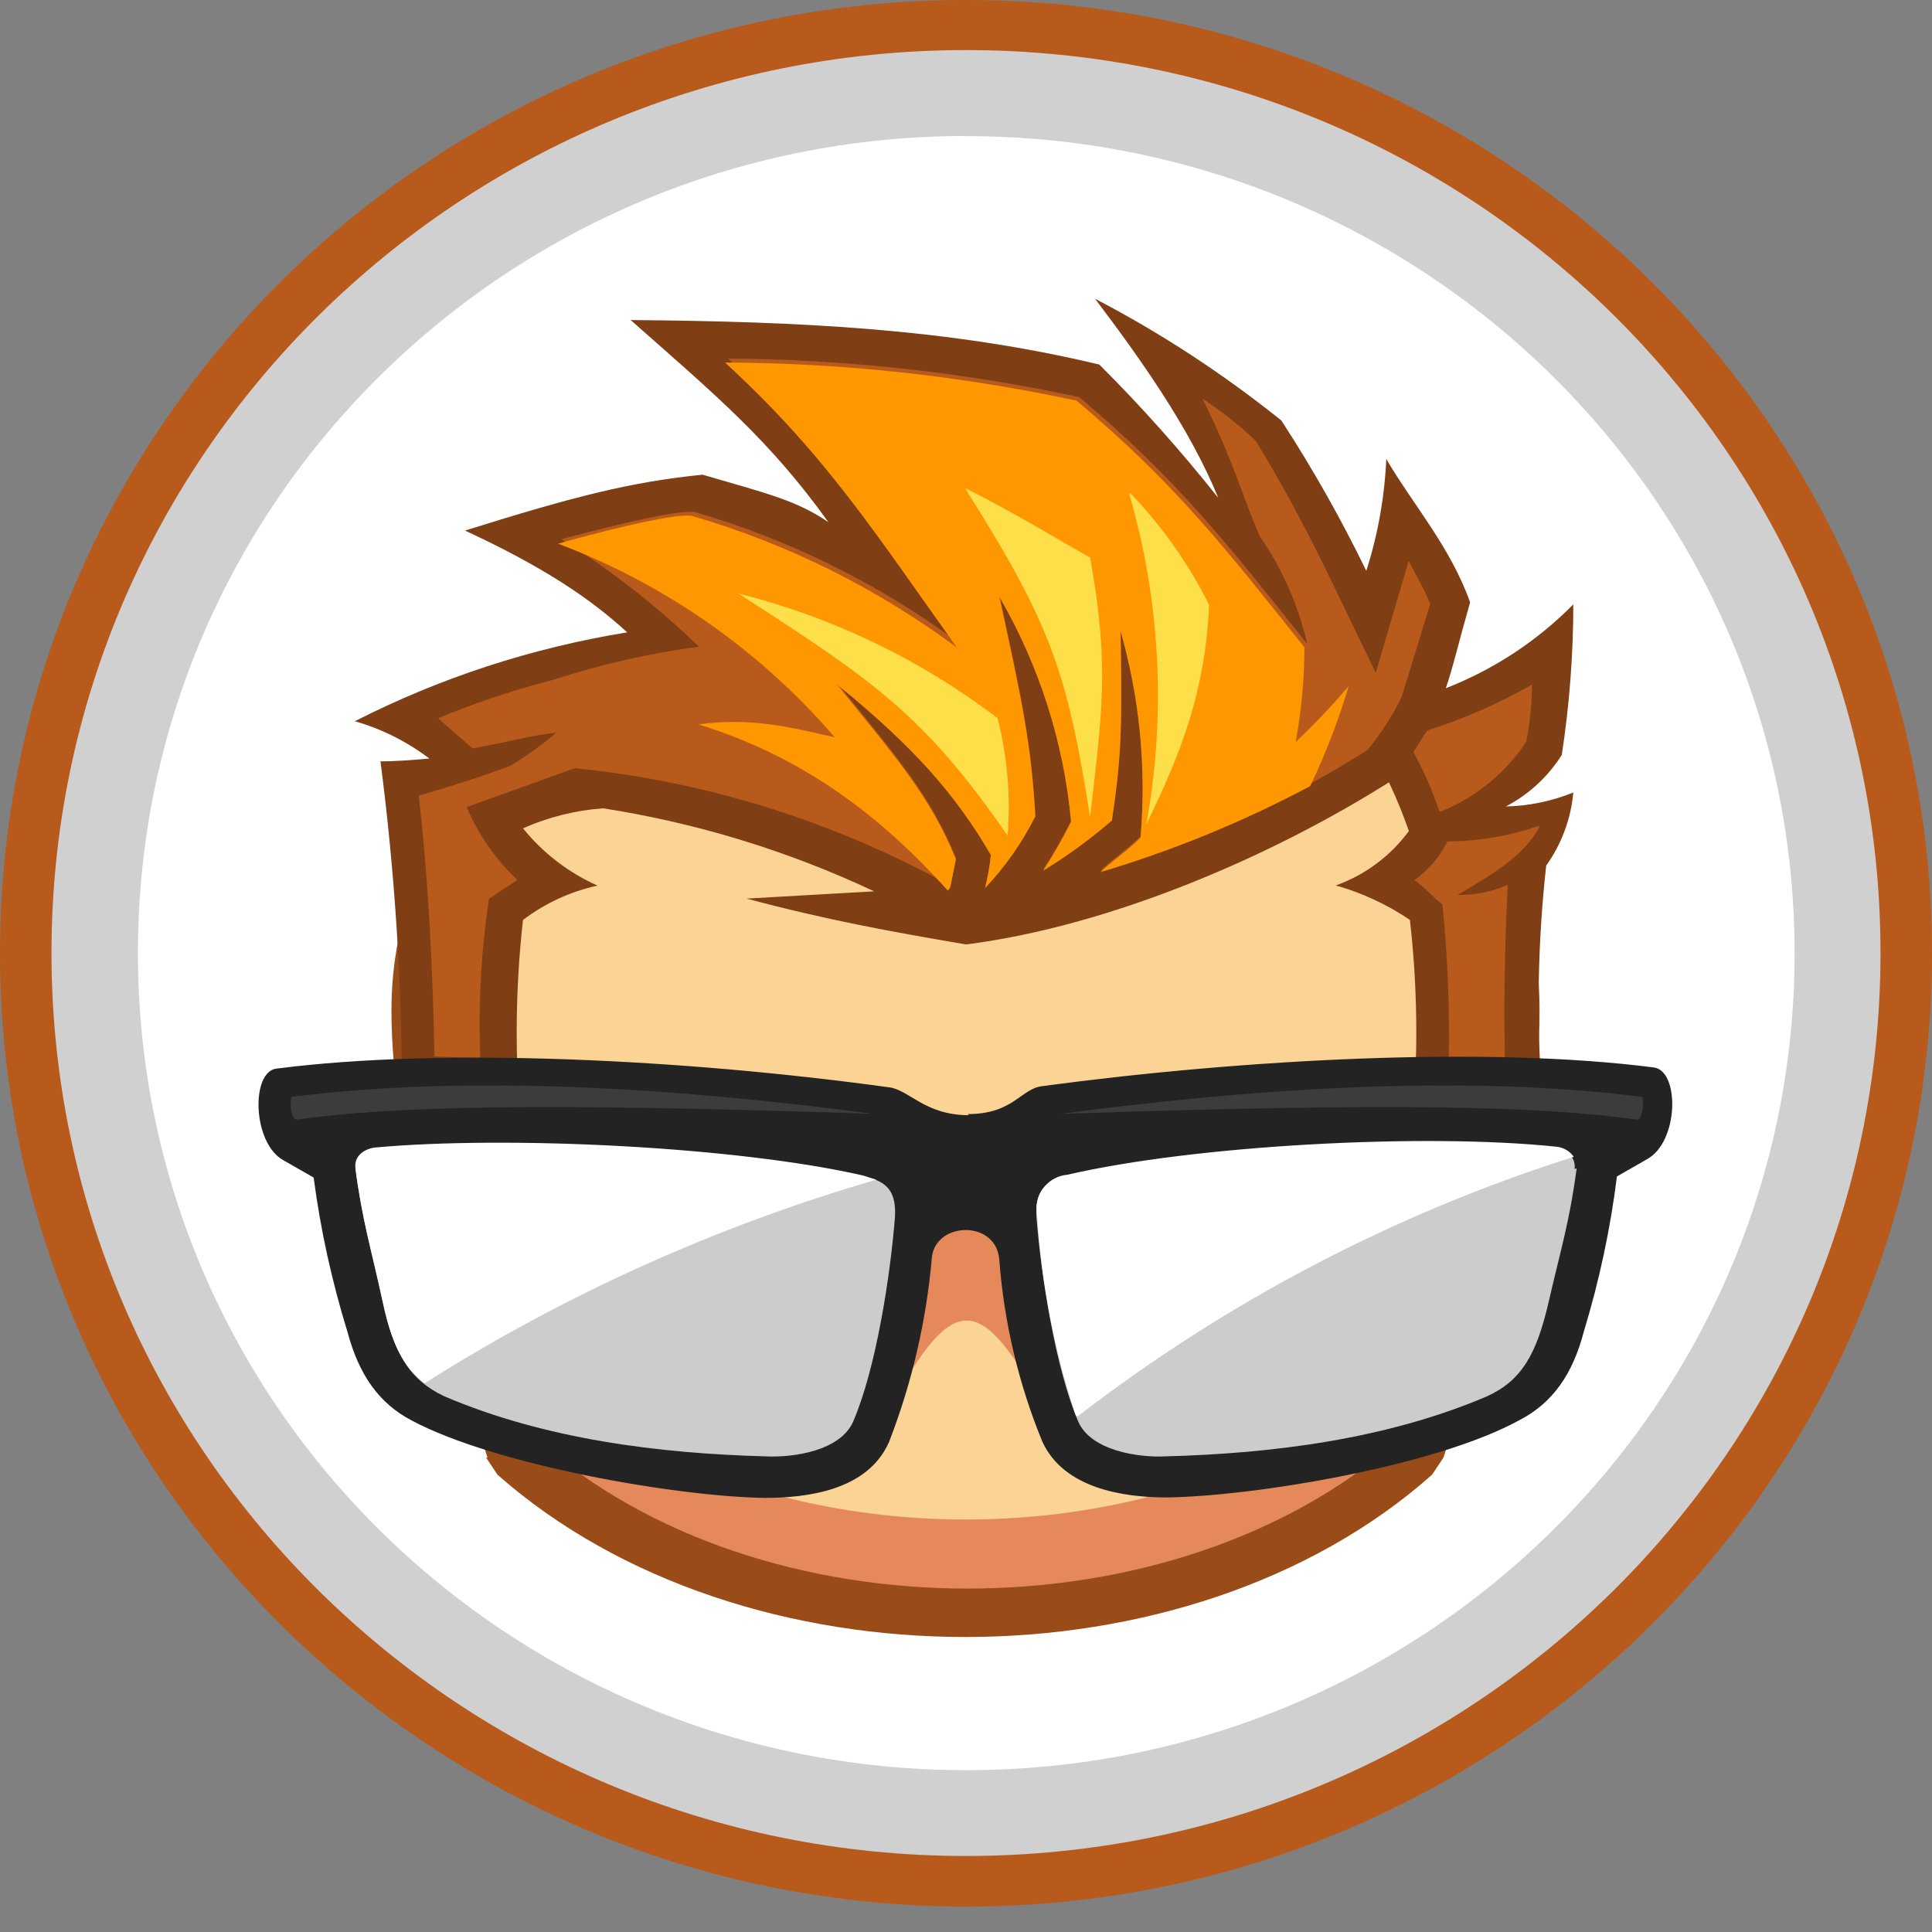
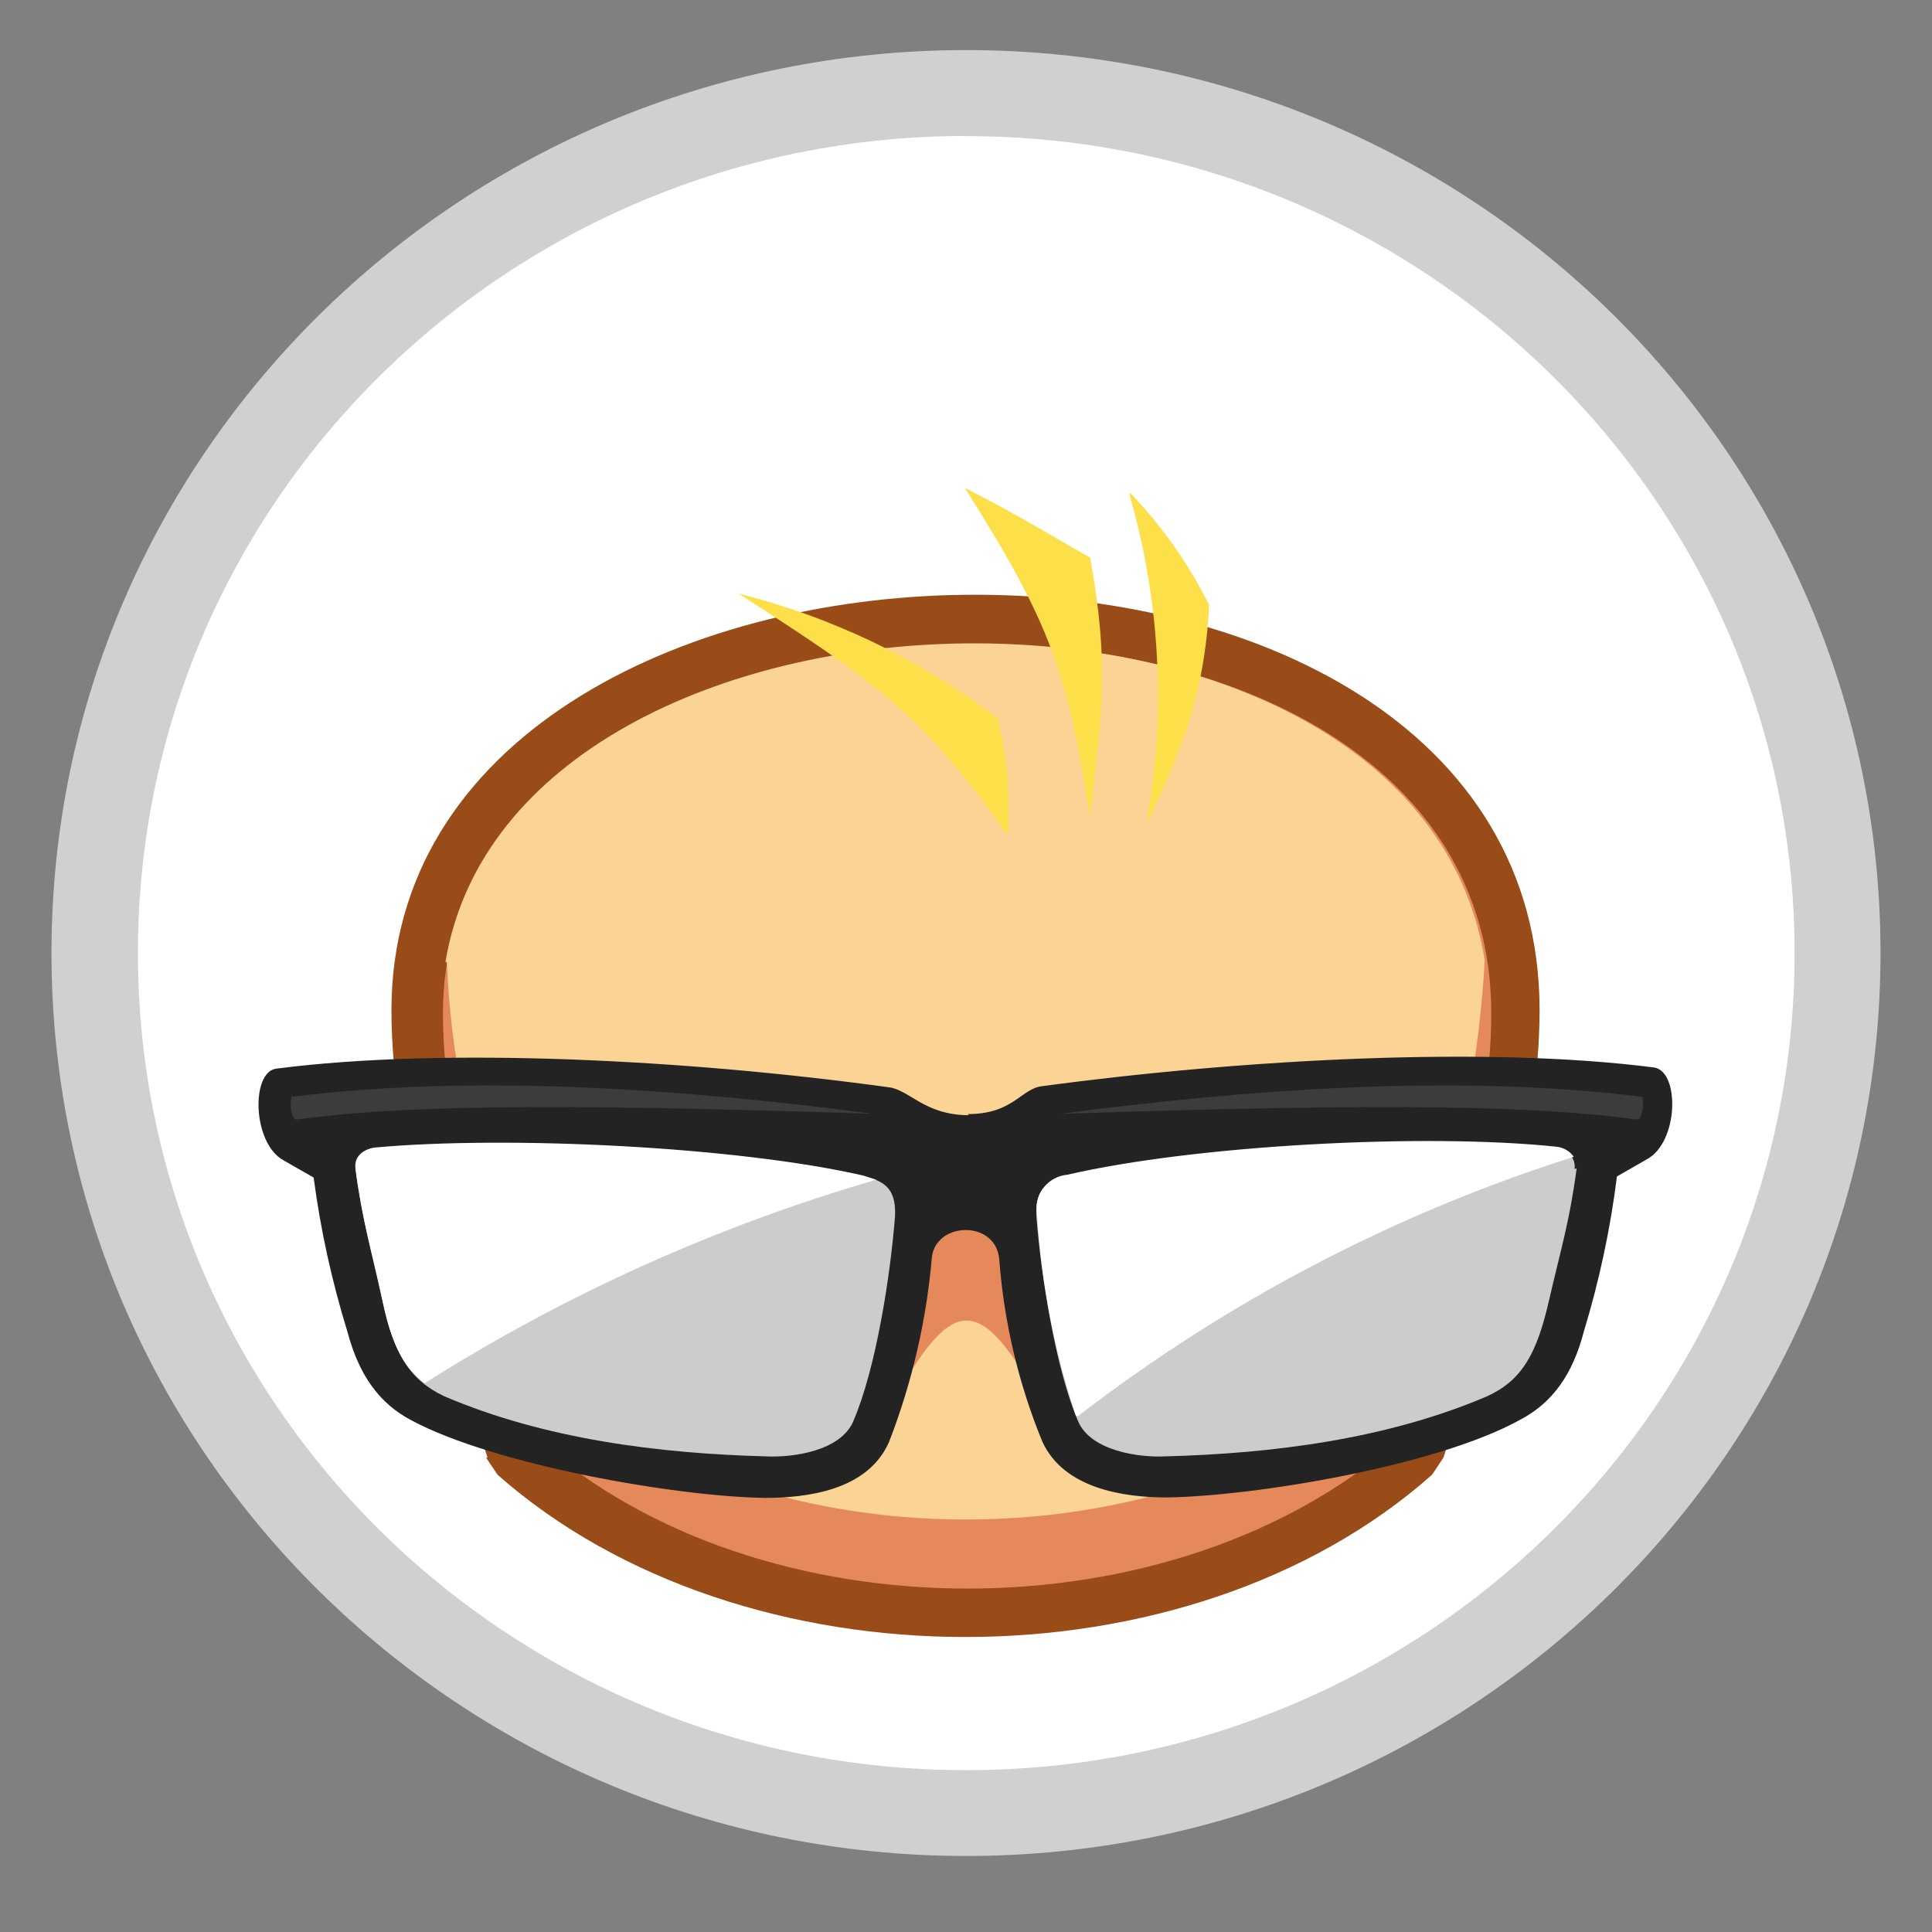
<svg xmlns="http://www.w3.org/2000/svg" width="26" height="26" viewBox="0 0 26 26" fill="none">
  <rect x="0" y="0" width="26" height="26" fill="#808080" stroke="none" />
  <g clip-path="url(#clip0_1006_1752)">
-     <path d="M13.002 0C20.176 0 26 5.749 26 12.829C26 19.909 20.169 25.658 13.002 25.658C5.835 25.658 0 19.911 0 12.829C0 5.747 5.826 0 13.002 0Z" fill="#B85A1B" />
    <path d="M13.001 0.674C19.811 0.674 25.307 6.114 25.307 12.825C25.307 19.537 19.79 24.977 13.001 24.977C6.212 24.977 0.693 19.537 0.693 12.825C0.693 6.114 6.211 0.674 13.001 0.674Z" fill="url(#paint0_radial_1006_1752)" />
    <path d="M13.002 1.832C19.153 1.832 24.151 6.751 24.151 12.827C24.151 18.903 19.162 23.822 13.002 23.822C6.841 23.822 1.856 18.901 1.856 12.825C1.856 6.749 6.847 1.83 13.002 1.83V1.832Z" fill="white" />
    <path d="M6.56 19.615C5.996 17.839 5.268 15.448 5.268 13.595C5.268 6.305 20.719 5.977 20.719 13.595C20.719 15.448 19.985 17.839 19.426 19.615L19.272 19.846C15.993 22.758 9.995 22.758 6.695 19.846L6.541 19.615H6.56Z" fill="#9A4C18" />
    <path d="M7.195 19.366C6.693 17.786 5.961 15.393 5.961 13.638C5.961 7.177 20.069 6.848 20.069 13.638C20.069 15.393 19.335 17.777 18.833 19.366C15.805 22.049 10.231 22.049 7.221 19.366H7.195Z" fill="#E5895B" />
    <path d="M5.995 12.944C6.921 7.368 19.053 7.099 19.981 12.925C19.945 13.566 19.868 14.204 19.749 14.834C17.842 14.84 15.937 14.943 14.038 15.143C13.749 15.18 13.653 15.451 13.036 15.451C12.419 15.451 12.227 15.18 11.956 15.143C10.06 14.934 8.153 14.83 6.245 14.834C6.117 14.215 6.04 13.585 6.014 12.953L5.995 12.944ZM17.375 19.405C14.772 20.797 11.224 20.797 8.619 19.405C9.176 19.48 9.736 19.526 10.297 19.541C10.861 19.541 11.685 19.465 11.975 18.942C12.84 17.362 13.19 17.4 14.044 18.942C14.334 19.463 15.145 19.541 15.722 19.541C16.283 19.526 16.843 19.48 17.4 19.405H17.375Z" fill="#FAD395" />
-     <path d="M5.343 14.717L6.98 14.755C6.931 13.963 6.95 13.169 7.038 12.381C7.335 12.155 7.678 11.997 8.041 11.918C7.65 11.743 7.307 11.48 7.038 11.147C7.381 10.996 7.746 10.904 8.118 10.878C9.38 11.075 10.609 11.452 11.764 11.995L10.048 12.093C11.128 12.381 11.976 12.535 13.001 12.71C14.967 12.458 17.128 11.514 18.692 10.528C18.793 10.742 18.883 10.961 18.96 11.184C18.712 11.521 18.37 11.775 17.977 11.916C18.332 12.016 18.667 12.172 18.974 12.379C19.064 13.167 19.083 13.961 19.032 14.753L20.749 14.715C20.676 13.694 20.695 12.667 20.808 11.649C21.015 11.359 21.141 11.019 21.173 10.665C20.885 10.782 20.576 10.846 20.266 10.853C20.573 10.692 20.832 10.453 21.018 10.159C21.12 9.49 21.173 8.812 21.173 8.133C20.687 8.626 20.102 9.01 19.457 9.262C19.551 8.993 19.63 8.645 19.784 8.105C19.515 7.353 19.013 6.788 18.656 6.177C18.633 6.689 18.543 7.195 18.387 7.682C18.048 6.984 17.666 6.307 17.243 5.658C16.462 5.032 15.623 4.482 14.736 4.02C15.334 4.81 16.009 5.756 16.395 6.7C15.896 6.072 15.362 5.472 14.794 4.906C12.768 4.422 10.782 4.326 8.487 4.307C9.644 5.329 10.358 5.925 11.148 7.027C10.723 6.738 10.358 6.651 9.455 6.388C8.49 6.486 7.738 6.677 6.258 7.14C7.3 7.624 7.937 8.047 8.44 8.51C7.164 8.717 5.927 9.119 4.775 9.706C5.138 9.809 5.477 9.981 5.778 10.208C5.565 10.227 5.334 10.246 5.12 10.246C5.313 11.73 5.409 13.225 5.409 14.721L5.343 14.717Z" fill="#7F3E13" />
-     <path d="M6.963 11.842C6.675 11.57 6.444 11.242 6.287 10.877V10.859L7.736 10.338C9.51 10.516 11.231 11.056 12.79 11.92L12.866 11.543C12.518 10.697 12.075 10.195 11.267 9.192C12.307 10.042 12.866 10.678 13.336 11.487C13.321 11.637 13.294 11.784 13.259 11.931C13.53 11.645 13.757 11.32 13.934 10.966C13.877 9.982 13.759 9.423 13.45 8.013C13.989 8.94 14.318 9.973 14.415 11.041C14.303 11.267 14.179 11.485 14.039 11.696C14.367 11.496 14.675 11.271 14.965 11.02C15.1 10.136 15.1 9.704 15.082 8.475C15.339 9.376 15.429 10.317 15.35 11.252C15.177 11.427 14.974 11.56 14.811 11.716C16.078 11.348 17.286 10.802 18.4 10.095C18.582 9.877 18.736 9.638 18.862 9.382L19.248 8.127C19.173 7.939 19.06 7.751 18.958 7.548L18.514 9.053C17.993 7.992 17.574 7.029 16.897 5.93C16.677 5.721 16.436 5.532 16.182 5.366C16.588 6.175 16.722 6.683 16.953 7.217C17.256 7.653 17.472 8.144 17.591 8.664C16.53 7.334 15.855 6.463 14.525 5.345C12.973 5.009 11.389 4.836 9.799 4.826C11.169 6.079 11.844 7.159 12.922 8.664C11.846 7.864 10.635 7.264 9.348 6.89C9.079 6.852 7.918 7.159 7.555 7.256C8.221 7.672 8.842 8.158 9.406 8.703C8.744 8.791 8.091 8.938 7.457 9.145C6.925 9.282 6.404 9.455 5.896 9.666L6.359 10.072C6.995 9.956 7.13 9.898 7.488 9.86C7.294 10.024 7.087 10.172 6.871 10.304C6.464 10.458 6.099 10.573 5.635 10.708C5.77 11.886 5.823 13.041 5.847 14.218L6.464 14.237C6.436 13.52 6.474 12.804 6.581 12.095L6.963 11.842ZM20.713 11.113C20.316 11.25 19.899 11.321 19.479 11.323C19.376 11.53 19.224 11.709 19.035 11.844C19.171 11.938 19.286 12.076 19.412 12.174C19.496 13.009 19.521 13.848 19.481 14.687L20.271 14.743C20.234 14.047 20.234 13.05 20.29 11.908C20.078 12.001 19.846 12.047 19.615 12.044C20.213 11.696 20.521 11.479 20.713 11.137V11.113ZM19.383 10.925C19.855 10.735 20.258 10.407 20.54 9.984C20.589 9.73 20.616 9.472 20.617 9.213C20.172 9.467 19.7 9.674 19.209 9.83C19.152 9.905 19.077 10.042 19.02 10.12C19.16 10.371 19.276 10.637 19.366 10.909L19.383 10.925Z" fill="#B85A1B" />
-     <path d="M12.789 11.94L12.864 11.564C12.516 10.718 12.074 10.213 11.265 9.213C12.306 10.059 12.864 10.699 13.335 11.508C13.319 11.658 13.293 11.805 13.257 11.952C13.528 11.666 13.756 11.34 13.933 10.987C13.876 10.003 13.758 9.463 13.449 8.033C13.987 8.961 14.316 9.993 14.414 11.062C14.301 11.288 14.175 11.508 14.038 11.718C14.364 11.519 14.674 11.293 14.963 11.043C15.099 10.155 15.099 9.726 15.08 8.496C15.338 9.399 15.428 10.34 15.349 11.274C15.176 11.447 14.973 11.581 14.809 11.737C15.786 11.446 16.732 11.058 17.631 10.58C17.84 10.146 18.013 9.694 18.15 9.232C17.928 9.497 17.689 9.747 17.437 9.984C17.514 9.565 17.554 9.138 17.554 8.711C16.493 7.379 15.818 6.51 14.488 5.392C12.932 5.058 11.348 4.884 9.757 4.879C11.126 6.134 11.801 7.211 12.879 8.716C11.803 7.917 10.594 7.315 9.305 6.941C9.034 6.903 7.876 7.211 7.511 7.317C8.95 7.86 10.231 8.756 11.233 9.922C10.635 9.787 10.116 9.651 9.401 9.749C10.831 10.191 11.871 11.002 12.757 11.987L12.789 11.94Z" fill="#FF9701" />
    <path d="M15.212 6.636C15.639 7.082 15.996 7.588 16.272 8.141C16.216 9.319 15.896 10.13 15.426 11.095C15.697 9.612 15.616 8.087 15.195 6.64L15.212 6.636ZM9.926 7.985C11.194 8.301 12.384 8.873 13.425 9.665C13.556 10.18 13.603 10.715 13.56 11.245C12.441 9.627 11.765 9.163 9.933 7.985H9.926ZM13.011 6.578C13.744 6.954 14.226 7.255 14.67 7.504C14.939 8.971 14.824 9.644 14.67 10.995C14.361 9.046 14.149 8.41 12.992 6.578H13.011Z" fill="#FDE049" />
    <path d="M13.04 15.008C12.441 15.008 12.231 14.66 11.96 14.632C9.221 14.255 5.959 14.092 3.721 14.381C3.375 14.419 3.394 15.384 3.815 15.615L4.221 15.847C4.313 16.548 4.466 17.242 4.675 17.92C4.829 18.499 5.098 18.885 5.54 19.116C6.659 19.714 9.089 20.139 10.286 20.158C10.85 20.158 11.674 20.064 11.964 19.406C12.274 18.608 12.468 17.769 12.541 16.917C12.598 16.436 13.41 16.415 13.448 16.955C13.512 17.796 13.707 18.621 14.027 19.4C14.317 20.036 15.128 20.152 15.705 20.152C16.901 20.134 19.332 19.727 20.451 19.11C20.895 18.879 21.166 18.493 21.316 17.914C21.523 17.233 21.672 16.537 21.76 15.832L22.165 15.6C22.59 15.369 22.608 14.423 22.262 14.366C20.024 14.077 16.764 14.25 14.023 14.617C13.734 14.654 13.638 14.993 13.021 14.993L13.04 15.008Z" fill="#232323" />
    <path d="M3.926 14.757C3.888 14.87 3.926 15.084 4.001 15.065C5.293 14.89 7.161 14.834 11.755 14.99C9.266 14.661 6.413 14.448 3.943 14.759H3.926V14.757ZM22.097 14.757C22.134 14.87 22.097 15.084 22.022 15.065C20.729 14.89 18.861 14.834 14.268 14.99C16.757 14.661 19.61 14.448 22.08 14.759H22.097V14.757Z" fill="#3C3C3C" />
    <path d="M4.783 15.722C4.877 16.437 4.996 16.804 5.15 17.517C5.304 18.23 5.526 18.578 5.978 18.79C7.328 19.368 8.871 19.561 10.304 19.599C10.68 19.618 11.307 19.524 11.48 19.134C11.79 18.419 11.982 17.167 12.044 16.377C12.063 16.049 11.946 15.895 11.638 15.837C9.945 15.461 6.854 15.295 5.054 15.461C4.9 15.479 4.783 15.573 4.802 15.732L4.783 15.722ZM21.218 15.722C21.124 16.437 21.006 16.804 20.842 17.517C20.678 18.23 20.475 18.578 20.014 18.79C18.663 19.368 17.121 19.561 15.688 19.599C15.321 19.618 14.685 19.524 14.512 19.134C14.204 18.419 14.01 17.167 13.948 16.377C13.929 16.049 14.046 15.895 14.354 15.837C16.047 15.461 19.138 15.295 20.938 15.461C21.092 15.479 21.209 15.573 21.19 15.732L21.218 15.722Z" fill="#CCCCCC" />
    <path d="M4.783 15.722C4.877 16.437 4.996 16.804 5.15 17.517C5.263 18.056 5.421 18.404 5.715 18.615C7.601 17.421 9.648 16.499 11.792 15.876L11.617 15.82C9.924 15.432 6.834 15.278 5.034 15.444C4.879 15.472 4.765 15.568 4.783 15.722ZM14.505 19.059C16.508 17.515 18.767 16.333 21.179 15.568C21.126 15.491 21.041 15.442 20.947 15.432C19.155 15.244 16.068 15.414 14.364 15.809C14.114 15.831 13.929 16.051 13.95 16.301C13.95 16.318 13.954 16.333 13.957 16.35C14.014 17.268 14.189 18.177 14.478 19.05L14.505 19.059Z" fill="white" />
  </g>
  <defs>
    <radialGradient id="paint0_radial_1006_1752" cx="0" cy="0" r="1" gradientUnits="SpaceOnUse" gradientTransform="translate(6.837 4.72) scale(4.839 4.778)">
      <stop stop-color="white" />
      <stop offset="1" stop-color="#D0D0D0" />
    </radialGradient>
    <clipPath id="clip0_1006_1752">
      <rect width="26" height="26" fill="white" />
    </clipPath>
  </defs>
</svg>